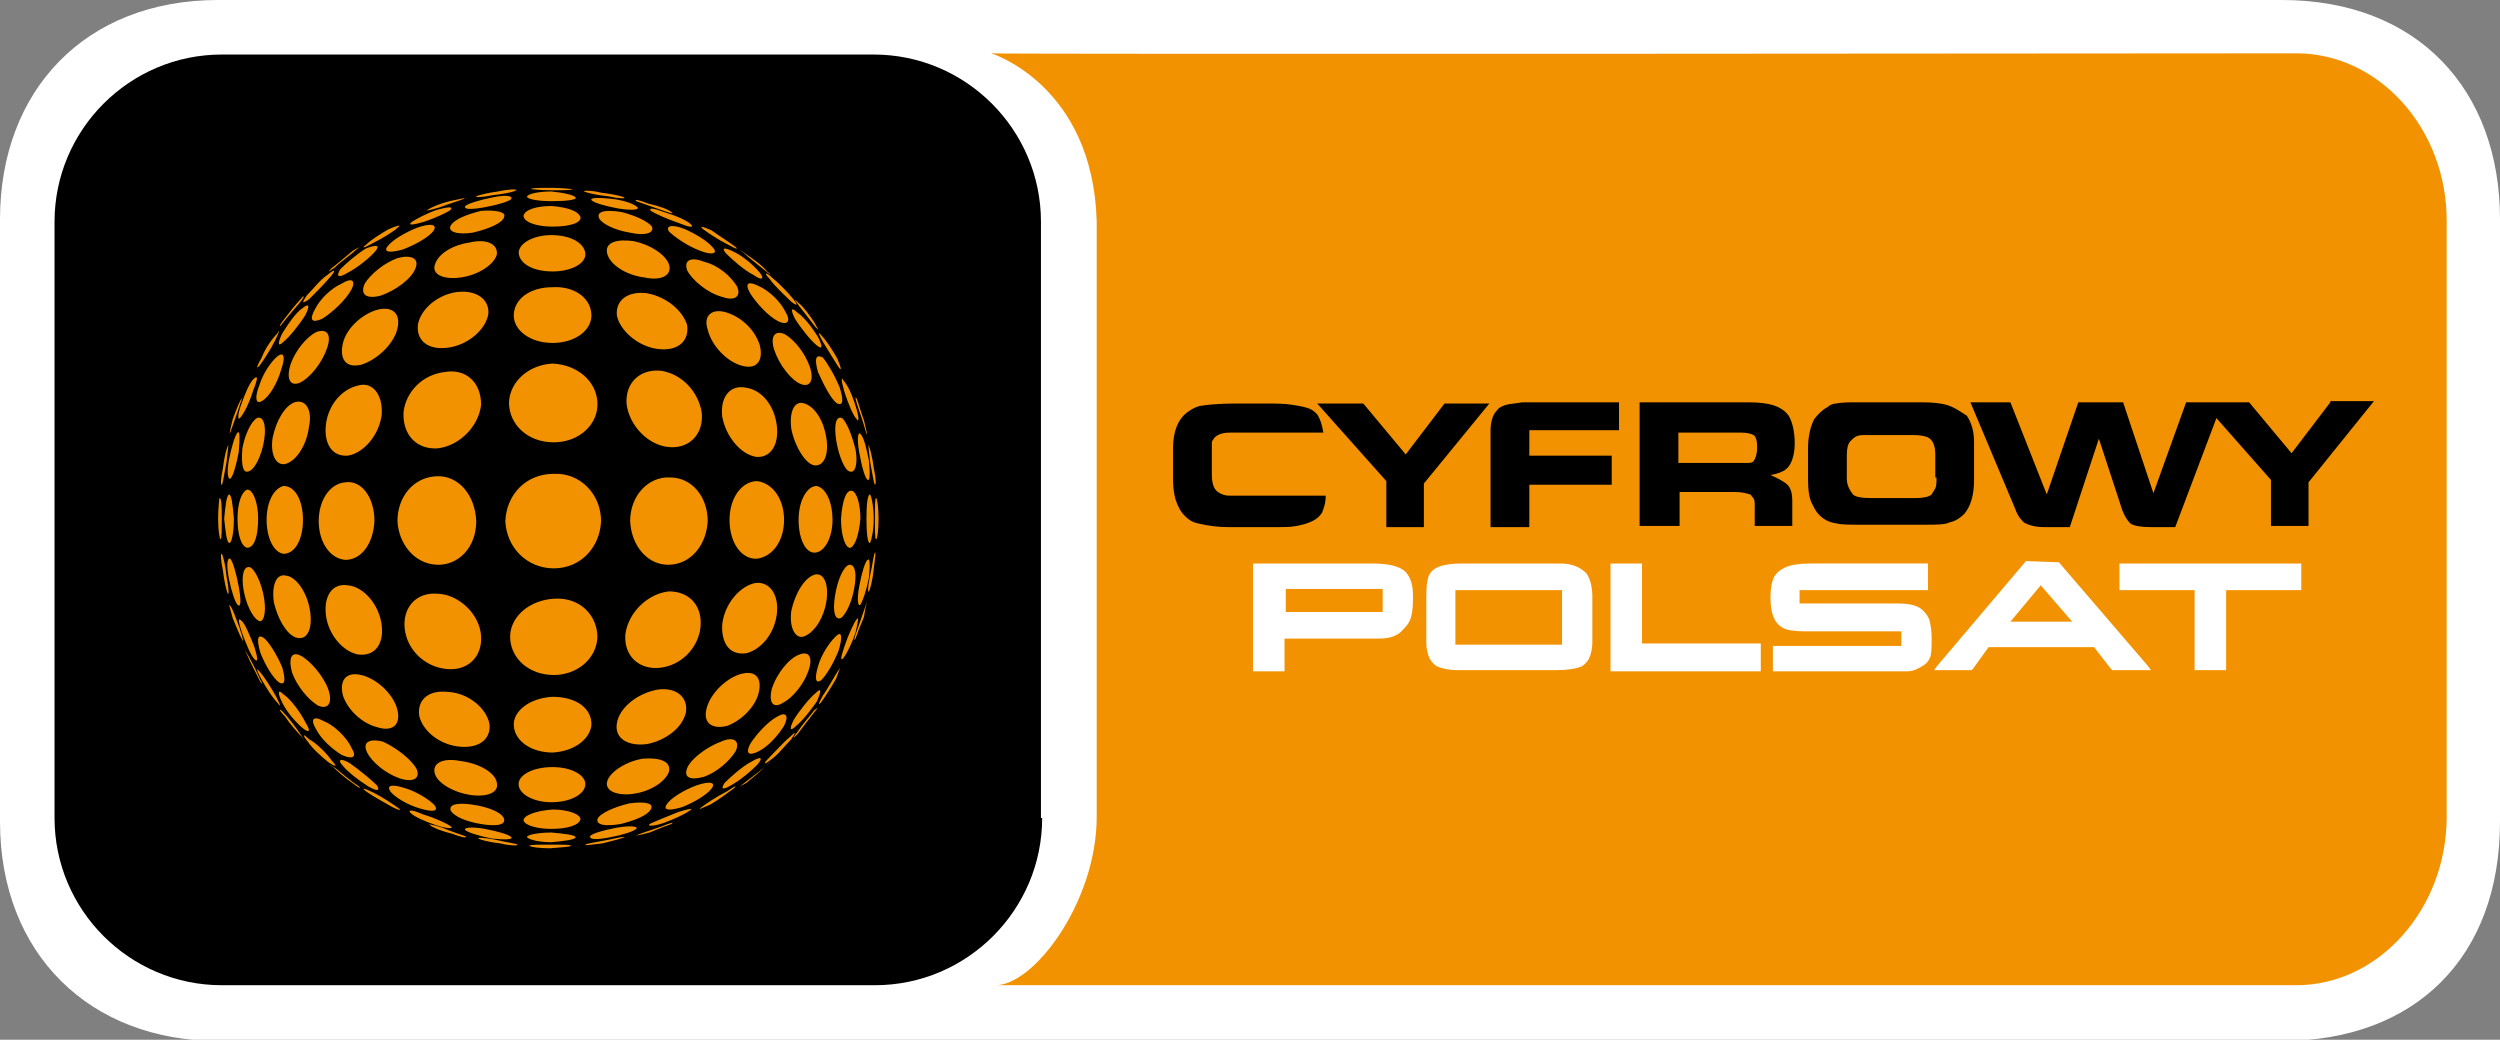
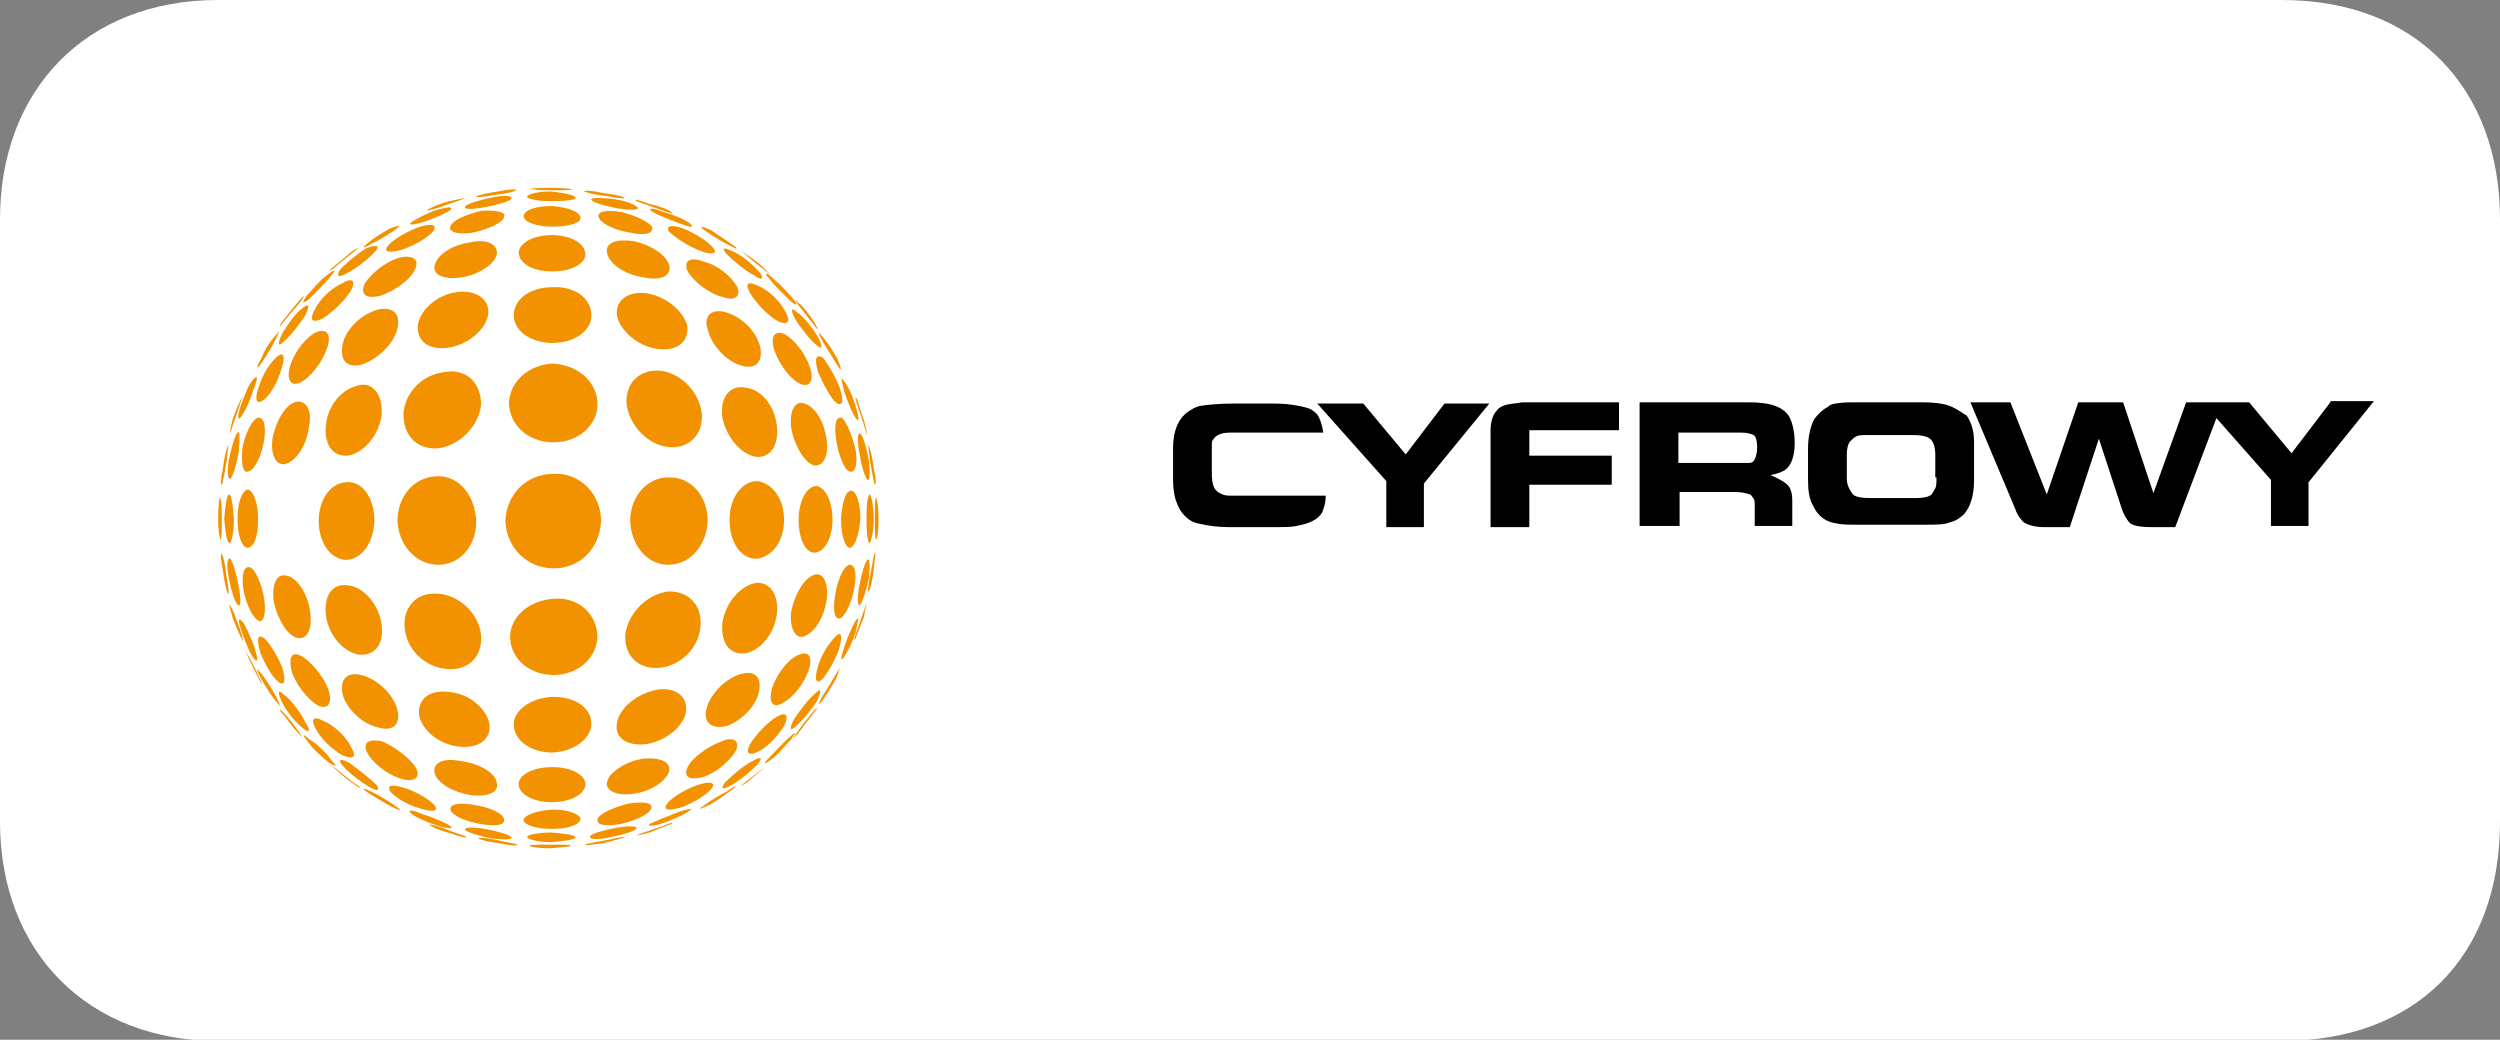
<svg xmlns="http://www.w3.org/2000/svg" version="1.1" id="Layer_2" x="0" y="0" viewBox="0 0 206.3 85.8" xml:space="preserve">
  <rect x="0" y="0" width="206.3" height="85.8" fill="#808080" stroke="none" />
  <style>.st0{fill:#fff}</style>
  <linearGradient id="SVGID_1_" gradientUnits="userSpaceOnUse" x1="-417.339" y1="-116.333" x2="-416.632" y2="-117.04">
    <stop offset="0" stop-color="#1da238" />
    <stop offset=".983" stop-color="#24391d" />
  </linearGradient>
  <path class="st0" d="M206.3 67.8c0 11.2-7 18.1-18 18.1H18c-10.6 0-18-7.2-18-18.1V18.1C0 7.5 7 0 18 0h170.3c11.2 0 18 7.4 18 18.1v49.7z" />
-   <path d="M189.5 4.4c6.8 0 12.4 6.2 12.4 13.8v49.2c0 7.6-5.6 13.9-12.4 13.9H82c3.2.2 8.5-6.8 8.5-13.9V18.3C90.2 7 81.8 4.4 81.8 4.4c0 .1 107.7 0 107.7 0z" fill="#f39200" />
-   <path d="M86 67.5c0 7.6-6.2 13.8-13.8 13.8H18.3c-7.6 0-13.8-6.2-13.8-13.8V18.3c0-7.6 6.2-13.8 13.8-13.8h53.8c7.6 0 13.8 6.2 13.8 13.8v49.2z" />
-   <path d="M38.3 16.4c-.2.1-1.2.4-2 .7-.9.3-1.3.3-1 .2.3-.2 1-.5 1.8-.7.9-.2 1.4-.3 1.2-.2zm4.3-.7c-.1.1-.9.3-1.9.4-1 .2-1.5.2-1.4.1.2-.1 1-.3 1.8-.4.9-.2 1.6-.2 1.5-.1zm4.6-.1c.1.1-.7.1-1.7.1s-1.7-.1-1.7-.1c.1-.1.7-.1 1.7-.1.9 0 1.6.1 1.7.1zm4.3.7c.2.1-.4.1-1.3-.1-1-.1-1.8-.3-2-.4-.1-.1.6-.1 1.4.1.9.1 1.8.3 1.9.4zm3.9 1.2c.3.2-.1.1-.9-.2-.9-.3-1.7-.6-2-.7-.2-.2.2-.1 1 .2.9.2 1.7.5 1.9.7zm-26 3.1c-.4.4-1.3 1-1.8 1.5-.6.4-.6.4-.2 0 .4-.3 1.1-.9 1.7-1.4.5-.3.7-.4.3-.1zm3.4-1.8c-.3.3-1.3.9-2.1 1.3-.7.4-.9.4-.5.1.4-.4 1.2-.9 1.9-1.3.7-.3 1.1-.4.7-.1zm4.4-1.5c-.2.2-1.3.7-2.2 1-1 .3-1.4.3-1 0 .3-.2 1.2-.7 2.1-1 .8-.2 1.3-.3 1.1 0zm5-.9c-.1.2-1.1.5-2.2.7-1.1.2-1.8.2-1.6-.1.2-.2 1.2-.5 2.2-.7.9-.2 1.7-.2 1.6.1zm5.3-.1c.1.2-.8.3-2 .3s-2.1-.2-2-.4c.1-.2.9-.4 2-.4 1 .1 1.9.3 2 .5zm5.1.8c.2.2-.4.3-1.6.1-1.1-.2-2.1-.5-2.2-.7-.1-.2.6-.2 1.6-.1s1.9.4 2.2.7zm4.4 1.4c.3.3 0 .3-1-.1-.9-.3-2-.8-2.3-1-.2-.3.3-.2 1.1.1 1 .3 1.9.7 2.2 1zm3.6 1.8c.4.3.2.3-.5-.1-.8-.4-1.7-1-2.1-1.3-.3-.3 0-.2.7.1.7.5 1.5 1 1.9 1.3zm2.7 2.1c.4.3.4.4-.2-.1-.5-.4-1.4-1.1-1.8-1.5-.4-.3-.2-.2.3.2.6.4 1.3.9 1.7 1.4zm-38.5 2.5c-.5.6-1.2 1.4-1.5 1.8-.3.4-.3.2.1-.3s1-1.3 1.4-1.7c.3-.4.4-.3 0 .2zm2.5-2.1c-.5.6-1.3 1.4-1.8 1.9-.6.4-.6.3-.2-.3.5-.5 1.1-1.3 1.7-1.7.6-.5.8-.5.3.1zm3.7-2.1c-.4.5-1.5 1.4-2.3 1.8-.8.5-1 .3-.6-.3.5-.5 1.3-1.2 2.1-1.7.8-.3 1.2-.3.8.2zm4.8-1.7c-.3.5-1.5 1.2-2.6 1.6-1.1.3-1.6.2-1.2-.3.4-.5 1.4-1.1 2.4-1.5 1.1-.4 1.7-.3 1.4.2zm5.8-1.1c-.1.5-1.3 1-2.6 1.3-1.3.2-2.1-.1-1.8-.6.3-.5 1.3-.9 2.5-1.2 1.2-.1 2.1.1 1.9.5zm6.3 0c.1.5-.9.8-2.3.8s-2.4-.4-2.4-.9c.1-.5 1.1-.8 2.3-.8 1.3.1 2.2.4 2.4.9zm5.9.8c.2.5-.5.8-1.8.5-1.3-.2-2.5-.8-2.6-1.3-.1-.5.7-.6 1.9-.4 1.2.3 2.2.8 2.5 1.2zm5 1.7c.5.5 0 .7-1 .3-1.1-.4-2.2-1.2-2.6-1.6-.3-.5.3-.6 1.3-.2.9.4 1.9 1 2.3 1.5zm3.9 2.1c.4.5.2.7-.5.2-.8-.4-1.8-1.3-2.3-1.8-.4-.5-.1-.5.7-.1.8.4 1.6 1.1 2.1 1.7zm2.7 2.1c.5.6.4.7-.1.3-.5-.5-1.4-1.3-1.8-1.9-.5-.5-.3-.6.2-.1.5.4 1.2 1.1 1.7 1.7zm1.8 2c.3.6.5.8.1.4-.3-.4-1-1.3-1.4-1.8-.4-.6-.4-.6 0-.2.4.3.9 1 1.3 1.6zm-44.5 1.5c-.4.8-1 1.7-1.3 2.1-.3.3-.2 0 .2-.7.3-.8.9-1.6 1.3-2 .2-.4.2-.2-.2.6zm2.5-2.1c-.5.8-1.3 1.8-1.8 2.2-.5.5-.5.1-.1-.7.5-.8 1.1-1.7 1.7-2.1.5-.4.6-.2.2.6zm3.8-2.1c-.5.9-1.6 1.9-2.4 2.4-.9.4-1.1.1-.6-.8.4-.8 1.3-1.7 2.2-2.1.8-.5 1.2-.3.8.5zm5.3-1.8c-.3.9-1.7 1.9-2.9 2.3-1.2.3-1.7-.1-1.3-1 .5-.8 1.6-1.7 2.7-2.1 1.1-.3 1.8 0 1.5.8zM41 21c-.2.8-1.5 1.7-3 1.9-1.5.2-2.4-.3-2.1-1.1.3-.9 1.5-1.6 2.9-1.8 1.3-.3 2.3.1 2.2 1zm7.3-.1c.1.8-1.1 1.5-2.7 1.5-1.7 0-2.8-.7-2.8-1.6.1-.8 1.3-1.4 2.7-1.4 1.5 0 2.7.6 2.8 1.5zm6.9.9c.3.9-.6 1.4-2 1.1-1.6-.2-2.9-1.1-3.1-2-.2-.9.8-1.2 2.2-1 1.4.3 2.6 1.1 2.9 1.9zm5.6 1.8c.4.8-.1 1.3-1.2.9-1.2-.3-2.5-1.4-2.9-2.2-.3-.9.4-1.1 1.4-.7 1.2.3 2.2 1.2 2.7 2zm4 2.1c.5.8.2 1.2-.6.8-.8-.4-1.8-1.5-2.3-2.3-.5-.9-.1-1 .7-.6.9.4 1.8 1.3 2.2 2.1zm2.7 2.1c.4.8.4 1.1-.1.7-.5-.4-1.3-1.4-1.8-2.2-.4-.8-.3-1 .2-.5.5.3 1.2 1.2 1.7 2zm1.6 1.8c.3.7.4 1.1.1.7-.2-.3-.8-1.3-1.3-2.1-.4-.7-.4-.9-.1-.5.4.4.9 1.2 1.3 1.9zm-49.4 4.1c-.3.9-.6 1.7-.7 2-.1.2 0-.3.2-1.1.3-.8.6-1.6.8-1.8.1-.4 0 0-.3.9zm1.2-1.5c-.3 1-.8 2-1.1 2.3-.2.2-.2-.3.1-1.1.3-.9.7-1.8 1-2.1.4-.4.4-.1 0 .9zm2.3-1.7c-.3 1.1-1 2.3-1.6 2.6-.5.3-.6-.3-.2-1.3.3-1 1-2 1.5-2.4.5-.4.7 0 .3 1.1zm3.8-1.8c-.4 1.2-1.4 2.5-2.3 2.9-.8.3-1.1-.4-.7-1.6.4-1.1 1.3-2.2 2.1-2.6.8-.3 1.3.1.9 1.3zm5.8-1.6c-.3 1.3-1.7 2.6-3 3-1.3.3-1.8-.5-1.5-1.8.3-1.2 1.5-2.3 2.7-2.7 1.3-.4 2.1.2 1.8 1.5zm7.5-1.2c-.2 1.3-1.7 2.6-3.4 2.8-1.7.2-2.6-.7-2.4-2 .3-1.3 1.7-2.4 3.2-2.6 1.6-.2 2.7.6 2.6 1.8zm8.5 0c.1 1.3-1.3 2.4-3.2 2.4-1.9 0-3.3-1.1-3.2-2.4.1-1.3 1.4-2.2 3.2-2.2 1.7-.1 3.1.8 3.2 2.2zm7.9.9c.2 1.3-.7 2.2-2.4 2-1.7-.2-3.2-1.6-3.4-2.8-.1-1.3 1-2 2.5-1.8 1.6.3 2.9 1.4 3.3 2.6zm6 1.7c.3 1.2-.2 2-1.4 1.7-1.3-.3-2.6-1.7-2.9-3-.4-1.2.4-1.8 1.6-1.4 1.2.4 2.3 1.4 2.7 2.7zm4.1 1.7c.4 1.1.1 1.8-.7 1.5-.8-.3-1.8-1.6-2.2-2.8-.4-1.2.1-1.7.9-1.3.8.5 1.6 1.5 2 2.6zm2.5 1.8c.3 1 .3 1.5-.2 1.3-.5-.3-1.1-1.5-1.6-2.6-.3-1.1-.2-1.5.4-1.2.4.5 1 1.5 1.4 2.5zm1.3 1.5c.3.9.3 1.4.1 1.1-.3-.3-.7-1.3-1-2.2-.3-1-.3-1.4-.1-1 .3.3.7 1.1 1 2.1zm.7 1.2c.2.8.3 1.3.2 1.1-.1-.3-.3-1.1-.6-1.9-.3-.9-.4-1.3-.2-1 .1.2.3 1 .6 1.8zm-52.6 3.4c-.2 1-.3 1.8-.4 1.9-.1.1-.1-.5.1-1.4.1-.9.3-1.6.4-1.8.1-.3 0 .3-.1 1.3zm1-.8c-.2 1.1-.5 2.1-.7 2.2-.2.1-.3-.6-.1-1.6.2-1 .5-2 .7-2.2.2-.2.2.4.1 1.6zm2.1-1c-.2 1.3-.8 2.5-1.3 2.6-.5.2-.6-.7-.5-1.9.2-1.1.7-2.2 1.2-2.5.5-.2.8.5.6 1.8zm3.7-1.1c-.2 1.6-1.1 2.9-2 3.1-.8.1-1.2-.9-1-2.2.3-1.4 1-2.6 1.8-2.9.9-.3 1.5.6 1.2 2zm6-1c-.2 1.7-1.5 3.2-2.8 3.4-1.3.1-2-1-1.8-2.6.2-1.6 1.3-2.9 2.7-3.2 1.1-.3 2 .7 1.9 2.4zm8.2-.8c-.2 1.8-1.8 3.4-3.6 3.6-1.8.1-2.9-1.2-2.8-3 .2-1.7 1.6-3.1 3.4-3.3 1.7-.3 3 .8 3 2.7zm9.6-.2c.1 1.8-1.5 3.3-3.6 3.3-2.2 0-3.7-1.5-3.7-3.3.1-1.8 1.7-3.1 3.6-3.2 2 .1 3.6 1.4 3.7 3.2zm8.6.8c.2 1.7-.9 3-2.6 2.9-1.8-.1-3.4-1.8-3.6-3.6-.1-1.8 1.2-2.9 2.9-2.7 1.7.3 3 1.7 3.3 3.4zm6.2 1.1c.2 1.6-.5 2.7-1.7 2.6-1.3-.2-2.5-1.7-2.8-3.3-.2-1.7.7-2.7 2-2.4 1.3.2 2.3 1.5 2.5 3.1zm4.1 1.1c.2 1.3-.2 2.3-1 2.2-.7-.1-1.6-1.5-1.9-3-.2-1.5.3-2.4 1.1-2.1.9.3 1.6 1.5 1.8 2.9zm2.4.9c.2 1.1 0 2-.5 1.8-.4-.1-.9-1.3-1.1-2.6-.2-1.3 0-2 .5-1.8.4.4.8 1.4 1.1 2.6zm1.1.9c.1 1 .1 1.7-.1 1.6-.2-.1-.5-1.1-.7-2.3-.2-1.1-.1-1.7.1-1.5.3.3.5 1.2.7 2.2zm.4.6c.2.9.2 1.4.1 1.4-.1-.1-.2-.9-.4-1.9-.1-1-.2-1.6-.1-1.3.1.2.3 1 .4 1.8zm-53.8 4.2c0 1 0 1.7-.1 1.7-.1-.1-.2-.8-.2-1.7 0-.9.1-1.6.1-1.7.2 0 .2.7.2 1.7zm1 0c0 1.2-.2 2.1-.4 2-.2-.1-.3-1-.4-2 .1-1.1.2-1.9.4-2 .2 0 .3.8.4 2zm2 0c0 1.4-.3 2.4-.9 2.4-.5-.1-.8-1.1-.8-2.4 0-1.2.3-2.2.8-2.4.5 0 .9 1.1.9 2.4zm3.7.1c0 1.7-.7 2.8-1.6 2.8-.8-.1-1.4-1.3-1.4-2.8 0-1.5.6-2.6 1.4-2.8.9 0 1.6 1.1 1.6 2.8zm5.9.1c-.1 1.9-1.1 3.2-2.4 3.2-1.3-.1-2.2-1.5-2.2-3.2 0-1.7.9-3.1 2.2-3.2 1.3-.2 2.4 1.2 2.4 3.2zm8.4 0c0 2.2-1.5 3.7-3.3 3.6-1.8-.1-3.1-1.7-3.2-3.6 0-2 1.3-3.6 3.2-3.7 1.8-.1 3.2 1.5 3.3 3.7zm10.3 0c-.1 2.2-1.7 3.9-3.9 3.9s-3.9-1.7-4-3.9c.1-2.2 1.7-3.9 4-3.9 2.2-.1 3.9 1.7 3.9 3.9zm8.8 0c-.1 1.9-1.3 3.5-3.1 3.6-1.8.1-3.2-1.5-3.3-3.6 0-2.1 1.5-3.7 3.3-3.6 1.8 0 3.1 1.6 3.1 3.6zm6.3-.1c0 1.7-.9 3-2.2 3.2-1.3.1-2.3-1.3-2.3-3.2 0-1.8 1-3.2 2.3-3.2 1.3.2 2.2 1.5 2.2 3.2zm4 0c0 1.4-.6 2.6-1.4 2.7-.8.1-1.4-1.1-1.4-2.7s.7-2.8 1.5-2.8c.8.2 1.3 1.4 1.3 2.8zm2.3-.1c-.1 1.2-.4 2.2-.8 2.4-.4.1-.8-.9-.8-2.4.1-1.4.4-2.4.9-2.3.4.1.7 1.1.7 2.3zm1.1 0c0 1-.2 1.8-.3 2-.2.1-.3-.8-.3-2s.1-2 .3-2c.1.1.3 1 .3 2zm.4 0c0 .9-.1 1.7-.2 1.7-.1.1-.1-.7-.1-1.7s0-1.8.1-1.7c.1.1.2.8.2 1.7zm-53.8 4.8c.2 1 .2 1.5.1 1.4-.1-.2-.3-1-.4-1.9-.2-.9-.2-1.5-.1-1.4.1.1.3.9.4 1.9zm1 .8c.2 1.1.2 1.8-.1 1.5-.2-.2-.5-1.1-.7-2.1-.2-1-.2-1.8.1-1.7.2.2.5 1.2.7 2.3zm2.1 1c.2 1.3-.1 2.1-.5 1.8-.5-.3-1-1.4-1.2-2.5-.2-1.2 0-2 .5-1.9.4.1 1 1.3 1.2 2.6zm3.8 1.1c.2 1.5-.3 2.4-1.2 2.1-.8-.3-1.5-1.6-1.8-2.9-.2-1.4.2-2.4 1-2.2.9.1 1.8 1.5 2 3zm5.9 1.1c.2 1.7-.7 2.6-2 2.4-1.3-.3-2.4-1.7-2.6-3.2-.2-1.6.5-2.7 1.8-2.5 1.3.1 2.6 1.6 2.8 3.3zm8.2.9c.1 1.8-1.2 2.9-2.9 2.7-1.8-.2-3.2-1.6-3.4-3.3-.2-1.7.9-3.1 2.8-2.9 1.7.1 3.4 1.7 3.5 3.5zm9.6.1c-.1 1.8-1.7 3.1-3.6 3.1-2 0-3.5-1.3-3.6-3-.1-1.7 1.5-3.2 3.7-3.3 2.1-.1 3.5 1.4 3.5 3.2zm8.5-.8c-.2 1.7-1.6 3.1-3.3 3.3-1.7.2-3-.9-2.9-2.7.2-1.8 1.8-3.4 3.6-3.6 1.7 0 2.8 1.2 2.6 3zm6.3-1.1c-.2 1.6-1.3 2.9-2.5 3.2-1.3.2-2.1-.7-2-2.4.2-1.7 1.5-3.2 2.8-3.4 1.2-.1 1.9 1.1 1.7 2.6zm4.1-1.1c-.2 1.3-.9 2.5-1.8 2.9-.7.3-1.3-.6-1.1-2.1.3-1.4 1.1-2.8 2-3 .7-.1 1.1.8.9 2.2zm2.3-1.1c-.2 1.2-.7 2.2-1.1 2.5-.5.2-.7-.5-.5-1.8.2-1.3.7-2.5 1.2-2.6.5 0 .6.8.4 1.9zm1.2-.8c-.2 1-.5 1.9-.7 2.2-.2.2-.3-.4-.1-1.5.2-1.1.5-2.1.7-2.2.2-.2.2.5.1 1.5zm.4-.7c-.1.9-.3 1.7-.4 1.8-.1.2-.1-.4.1-1.3s.3-1.8.4-1.9c.1-.1 0 .5-.1 1.4zm-52.3 4.9c.3.9.3 1.2.2.9-.2-.3-.5-1.1-.8-1.8-.2-.8-.4-1.3-.2-1 .2.2.5 1.1.8 1.9zm1.2 1.5c.3 1 .3 1.3 0 1-.3-.3-.7-1.3-1-2.1-.3-.9-.4-1.4-.1-1.1.3.2.7 1.2 1.1 2.2zm2.3 1.7c.3 1.1.2 1.5-.3 1.2-.5-.4-1.1-1.4-1.5-2.4-.3-1-.3-1.6.2-1.3.4.2 1.2 1.5 1.6 2.5zm3.8 1.8c.4 1.2-.1 1.7-.9 1.3-.8-.5-1.7-1.6-2.1-2.7-.3-1.1-.1-1.8.7-1.4.8.4 1.9 1.7 2.3 2.8zm5.7 1.7c.3 1.3-.5 1.8-1.7 1.4-1.2-.3-2.4-1.4-2.8-2.6-.3-1.2.2-2 1.5-1.7 1.3.3 2.7 1.6 3 2.9zm7.6 1.2c.1 1.3-1 2-2.6 1.8-1.6-.2-2.9-1.3-3.2-2.5-.2-1.3.7-2.2 2.4-2 1.7.1 3.2 1.4 3.4 2.7zm8.4.1c-.2 1.2-1.5 2.1-3.2 2.2-1.7 0-3.1-.9-3.2-2.2-.1-1.2 1.3-2.3 3.2-2.4 2 0 3.3 1 3.2 2.4zm7.8-1.1c-.3 1.3-1.7 2.3-3.2 2.6-1.5.2-2.7-.4-2.5-1.7.2-1.3 1.7-2.5 3.4-2.8 1.6-.2 2.5.7 2.3 1.9zm6-1.6c-.3 1.2-1.5 2.3-2.6 2.7-1.2.3-2-.2-1.7-1.4.3-1.3 1.7-2.6 2.9-2.9 1.2-.3 1.7.4 1.4 1.6zm4.1-1.8c-.4 1.1-1.3 2.2-2.1 2.6-.8.5-1.2 0-.9-1.2.4-1.2 1.4-2.5 2.3-2.8.8-.3 1.1.3.7 1.4zm2.5-1.7c-.4 1-1 2-1.4 2.4-.5.4-.6-.1-.3-1.1.3-1.1 1.1-2.2 1.6-2.6.4-.3.4.3.1 1.3zm1.4-1.5c-.3.9-.7 1.7-1 2.1-.3.3-.2-.1.1-1 .3-.9.8-2 1-2.2.2-.3.1.2-.1 1.1zm.7-1.3c-.3.7-.6 1.5-.7 1.8-.2.3-.1-.1.2-.9.3-.9.6-1.7.7-2 .1-.2-.1.3-.2 1.1zm-50 4.8c.3.7.5.9.2.6l-.9-1.8c-.3-.7-.5-1-.3-.7.2.3.7 1.2 1 1.9zm1.5 1.8c.4.8.4.9.1.5-.4-.4-.9-1.2-1.3-1.9s-.5-1.1-.2-.7c.4.4 1 1.4 1.4 2.1zm2.4 2.1c.5.8.3.9-.2.5-.6-.5-1.3-1.3-1.7-2.1-.4-.8-.4-1.2.1-.7.6.4 1.4 1.5 1.8 2.3zm3.8 2.1c.5.8.1 1-.8.6-.8-.5-1.7-1.3-2.1-2.1-.5-.8-.3-1.2.6-.7.8.3 1.9 1.3 2.3 2.2zm5.4 1.8c.3.8-.4 1.1-1.5.7-1.1-.4-2.2-1.3-2.6-2.1-.4-.8.1-1.2 1.3-.9 1.1.5 2.4 1.5 2.8 2.3zm6.6 1.1c.2.8-.8 1.2-2.2 1-1.3-.2-2.6-.9-2.9-1.7-.3-.9.6-1.4 2.1-1.1 1.6.2 2.9 1 3 1.8zm7.3.2c-.1.8-1.3 1.4-2.8 1.4-1.4 0-2.6-.6-2.7-1.4-.1-.8 1.1-1.5 2.8-1.5 1.6 0 2.8.7 2.7 1.5zm6.9-1.1c-.3.8-1.5 1.6-2.9 1.8-1.3.2-2.4-.2-2.2-1 .2-.8 1.6-1.7 3-1.9 1.5-.1 2.3.3 2.1 1.1zm5.5-1.7c-.5.8-1.5 1.7-2.6 2.1-1.1.3-1.7.1-1.4-.7.3-.8 1.7-1.8 2.8-2.2 1.1-.5 1.6 0 1.2.8zm4-2.1c-.5.8-1.3 1.7-2.1 2.1-.8.4-1.1.2-.7-.6.5-.8 1.5-1.9 2.3-2.3.7-.4.9 0 .5.8zm2.7-2c-.5.7-1.1 1.5-1.7 2-.5.5-.6.3-.2-.5.5-.8 1.3-1.8 1.8-2.2.5-.5.5-.2.1.7zM69 56c-.4.7-.9 1.5-1.2 1.9-.3.4-.3.2.1-.5.5-.7 1-1.7 1.3-2.1.2-.4.1-.1-.2.7zm-44.2 4.6c.4.6.4.6.1.2-.4-.4-1-1.1-1.4-1.7-.5-.5-.5-.7-.2-.4.5.5 1.1 1.3 1.5 1.9zm2.6 2.2c.5.5.3.5-.3.1-.6-.5-1.3-1.1-1.7-1.7-.5-.6-.4-.7.1-.2.6.3 1.5 1.2 1.9 1.8zm3.7 2c.3.5 0 .5-.7.1-.8-.5-1.7-1.2-2.1-1.7-.5-.5-.2-.7.6-.2.7.5 1.7 1.3 2.2 1.8zm4.8 1.7c.3.5-.3.5-1.3.2s-2-.9-2.4-1.4c-.3-.5.1-.6 1.1-.3 1.1.3 2.3 1.1 2.6 1.5zm5.7 1.1c.1.5-.7.6-1.9.4-1.2-.2-2.2-.6-2.5-1.1-.2-.5.5-.7 1.8-.5 1.4.2 2.5.7 2.6 1.2zm6.3 0c-.1.5-1.1.8-2.4.8-1.2 0-2.2-.3-2.3-.7 0-.4 1-.8 2.4-.9 1.3 0 2.3.4 2.3.8zm5.8-.8c-.3.5-1.3.9-2.5 1.2-1.2.2-2 .1-1.9-.4.2-.5 1.4-1 2.6-1.3 1.4-.2 2.1 0 1.8.5zm5-1.7c-.4.5-1.4 1.1-2.4 1.5-1 .3-1.6.3-1.3-.2.3-.5 1.4-1.2 2.5-1.6 1.2-.4 1.6-.2 1.2.3zm3.8-2c-.5.5-1.3 1.2-2 1.6-.8.5-1.1.5-.7-.1.5-.5 1.5-1.4 2.3-1.8.7-.4.9-.3.4.3zm2.8-2.1c-.5.5-1.1 1.3-1.7 1.7-.5.4-.7.4-.2-.1.5-.5 1.3-1.4 1.8-1.8.5-.5.5-.4.1.2zm1.8-2.1c-.4.5-1 1.3-1.3 1.7-.4.4-.4.3 0-.2.4-.6 1.1-1.4 1.4-1.8.4-.3.3-.2-.1.3zm-37.6 5.9c.4.3.2.3-.3-.1-.6-.4-1.3-1-1.7-1.4-.5-.3-.4-.3.2.1.5.4 1.3 1.1 1.8 1.4zm3.4 1.9c.3.2 0 .2-.7-.2s-1.6-.9-2-1.2c-.4-.3-.2-.3.6.1s1.7 1 2.1 1.3zm4.3 1.5c.3.2-.3.2-1.2-.1-.9-.3-1.8-.7-2.1-1-.3-.3.1-.3 1 .1 1 .3 2.1.8 2.3 1zm5 .9c.1.2-.6.2-1.6.1-1-.2-2-.5-2.2-.7-.2-.2.5-.3 1.6-.1 1.1.2 2.1.5 2.2.7zm5.3 0c-.1.2-.9.3-2 .4-1 0-1.8-.2-2-.4-.1-.2.9-.4 2-.4 1.1.1 2 .2 2 .4zm5-.7c-.2.2-1.1.5-2.2.7-1 .2-1.7.2-1.6-.1.1-.2 1.1-.5 2.2-.7 1.2-.2 1.8-.1 1.6.1zm4.4-1.5c-.4.3-1.3.7-2.1 1-.9.3-1.4.3-1.2.1.4-.2 1.4-.6 2.4-1 .9-.3 1.3-.3.9-.1zm3.6-1.8c-.4.3-1.2.9-1.9 1.3-.7.3-1.1.5-.7.2.4-.3 1.3-.9 2.1-1.3.7-.5.9-.5.5-.2zm2.7-1.9c-.4.4-1.1 1-1.6 1.4-.6.3-.7.5-.3.1.4-.3 1.3-1 1.8-1.4.5-.5.6-.5.1-.1zM38.4 69c.2.2-.3.1-1.1-.2-.8-.2-1.6-.5-1.8-.7-.3-.1.1-.1 1 .2.7.3 1.6.6 1.9.7zm4.3.7c.1.1-.6.1-1.4-.1-.9-.1-1.7-.3-1.8-.4-.2-.1.4-.1 1.4.1.8.2 1.7.3 1.8.4zm4.4.1c-.1.1-.7.1-1.7.2-.9 0-1.6-.1-1.7-.2-.1-.1.7-.1 1.7-.1 1.1 0 1.8 0 1.7.1zm4.4-.7c-.2.1-1 .3-1.8.5-.9.1-1.5.2-1.4.1.1-.1.9-.2 1.9-.4.9-.2 1.5-.3 1.3-.2zm3.9-1.1c-.3.1-1.1.4-1.8.7-.7.2-1.3.3-1 .2.2-.1 1.1-.4 2-.7.7-.3 1.1-.4.8-.2z" fill-rule="evenodd" clip-rule="evenodd" fill="#f39200" />
+   <path d="M38.3 16.4c-.2.1-1.2.4-2 .7-.9.3-1.3.3-1 .2.3-.2 1-.5 1.8-.7.9-.2 1.4-.3 1.2-.2zm4.3-.7c-.1.1-.9.3-1.9.4-1 .2-1.5.2-1.4.1.2-.1 1-.3 1.8-.4.9-.2 1.6-.2 1.5-.1zm4.6-.1c.1.1-.7.1-1.7.1s-1.7-.1-1.7-.1c.1-.1.7-.1 1.7-.1.9 0 1.6.1 1.7.1zm4.3.7c.2.1-.4.1-1.3-.1-1-.1-1.8-.3-2-.4-.1-.1.6-.1 1.4.1.9.1 1.8.3 1.9.4zm3.9 1.2c.3.2-.1.1-.9-.2-.9-.3-1.7-.6-2-.7-.2-.2.2-.1 1 .2.9.2 1.7.5 1.9.7zm-26 3.1c-.4.4-1.3 1-1.8 1.5-.6.4-.6.4-.2 0 .4-.3 1.1-.9 1.7-1.4.5-.3.7-.4.3-.1zm3.4-1.8c-.3.3-1.3.9-2.1 1.3-.7.4-.9.4-.5.1.4-.4 1.2-.9 1.9-1.3.7-.3 1.1-.4.7-.1zm4.4-1.5c-.2.2-1.3.7-2.2 1-1 .3-1.4.3-1 0 .3-.2 1.2-.7 2.1-1 .8-.2 1.3-.3 1.1 0zm5-.9c-.1.2-1.1.5-2.2.7-1.1.2-1.8.2-1.6-.1.2-.2 1.2-.5 2.2-.7.9-.2 1.7-.2 1.6.1zm5.3-.1c.1.2-.8.3-2 .3s-2.1-.2-2-.4c.1-.2.9-.4 2-.4 1 .1 1.9.3 2 .5zm5.1.8c.2.2-.4.3-1.6.1-1.1-.2-2.1-.5-2.2-.7-.1-.2.6-.2 1.6-.1s1.9.4 2.2.7zm4.4 1.4c.3.3 0 .3-1-.1-.9-.3-2-.8-2.3-1-.2-.3.3-.2 1.1.1 1 .3 1.9.7 2.2 1zm3.6 1.8c.4.3.2.3-.5-.1-.8-.4-1.7-1-2.1-1.3-.3-.3 0-.2.7.1.7.5 1.5 1 1.9 1.3zm2.7 2.1c.4.3.4.4-.2-.1-.5-.4-1.4-1.1-1.8-1.5-.4-.3-.2-.2.3.2.6.4 1.3.9 1.7 1.4zm-38.5 2.5c-.5.6-1.2 1.4-1.5 1.8-.3.4-.3.2.1-.3s1-1.3 1.4-1.7c.3-.4.4-.3 0 .2zm2.5-2.1c-.5.6-1.3 1.4-1.8 1.9-.6.4-.6.3-.2-.3.5-.5 1.1-1.3 1.7-1.7.6-.5.8-.5.3.1zm3.7-2.1c-.4.5-1.5 1.4-2.3 1.8-.8.5-1 .3-.6-.3.5-.5 1.3-1.2 2.1-1.7.8-.3 1.2-.3.8.2zm4.8-1.7c-.3.5-1.5 1.2-2.6 1.6-1.1.3-1.6.2-1.2-.3.4-.5 1.4-1.1 2.4-1.5 1.1-.4 1.7-.3 1.4.2zm5.8-1.1c-.1.5-1.3 1-2.6 1.3-1.3.2-2.1-.1-1.8-.6.3-.5 1.3-.9 2.5-1.2 1.2-.1 2.1.1 1.9.5zm6.3 0c.1.5-.9.8-2.3.8s-2.4-.4-2.4-.9c.1-.5 1.1-.8 2.3-.8 1.3.1 2.2.4 2.4.9zm5.9.8c.2.5-.5.8-1.8.5-1.3-.2-2.5-.8-2.6-1.3-.1-.5.7-.6 1.9-.4 1.2.3 2.2.8 2.5 1.2zm5 1.7c.5.5 0 .7-1 .3-1.1-.4-2.2-1.2-2.6-1.6-.3-.5.3-.6 1.3-.2.9.4 1.9 1 2.3 1.5zm3.9 2.1c.4.5.2.7-.5.2-.8-.4-1.8-1.3-2.3-1.8-.4-.5-.1-.5.7-.1.8.4 1.6 1.1 2.1 1.7zm2.7 2.1c.5.6.4.7-.1.3-.5-.5-1.4-1.3-1.8-1.9-.5-.5-.3-.6.2-.1.5.4 1.2 1.1 1.7 1.7zm1.8 2c.3.6.5.8.1.4-.3-.4-1-1.3-1.4-1.8-.4-.6-.4-.6 0-.2.4.3.9 1 1.3 1.6zm-44.5 1.5c-.4.8-1 1.7-1.3 2.1-.3.3-.2 0 .2-.7.3-.8.9-1.6 1.3-2 .2-.4.2-.2-.2.6zm2.5-2.1c-.5.8-1.3 1.8-1.8 2.2-.5.5-.5.1-.1-.7.5-.8 1.1-1.7 1.7-2.1.5-.4.6-.2.2.6zm3.8-2.1c-.5.9-1.6 1.9-2.4 2.4-.9.4-1.1.1-.6-.8.4-.8 1.3-1.7 2.2-2.1.8-.5 1.2-.3.8.5zm5.3-1.8c-.3.9-1.7 1.9-2.9 2.3-1.2.3-1.7-.1-1.3-1 .5-.8 1.6-1.7 2.7-2.1 1.1-.3 1.8 0 1.5.8zM41 21c-.2.8-1.5 1.7-3 1.9-1.5.2-2.4-.3-2.1-1.1.3-.9 1.5-1.6 2.9-1.8 1.3-.3 2.3.1 2.2 1zm7.3-.1c.1.8-1.1 1.5-2.7 1.5-1.7 0-2.8-.7-2.8-1.6.1-.8 1.3-1.4 2.7-1.4 1.5 0 2.7.6 2.8 1.5zm6.9.9c.3.9-.6 1.4-2 1.1-1.6-.2-2.9-1.1-3.1-2-.2-.9.8-1.2 2.2-1 1.4.3 2.6 1.1 2.9 1.9zm5.6 1.8c.4.8-.1 1.3-1.2.9-1.2-.3-2.5-1.4-2.9-2.2-.3-.9.4-1.1 1.4-.7 1.2.3 2.2 1.2 2.7 2zm4 2.1c.5.8.2 1.2-.6.8-.8-.4-1.8-1.5-2.3-2.3-.5-.9-.1-1 .7-.6.9.4 1.8 1.3 2.2 2.1zm2.7 2.1c.4.8.4 1.1-.1.7-.5-.4-1.3-1.4-1.8-2.2-.4-.8-.3-1 .2-.5.5.3 1.2 1.2 1.7 2zm1.6 1.8c.3.7.4 1.1.1.7-.2-.3-.8-1.3-1.3-2.1-.4-.7-.4-.9-.1-.5.4.4.9 1.2 1.3 1.9zm-49.4 4.1c-.3.9-.6 1.7-.7 2-.1.2 0-.3.2-1.1.3-.8.6-1.6.8-1.8.1-.4 0 0-.3.9zm1.2-1.5c-.3 1-.8 2-1.1 2.3-.2.2-.2-.3.1-1.1.3-.9.7-1.8 1-2.1.4-.4.4-.1 0 .9zm2.3-1.7c-.3 1.1-1 2.3-1.6 2.6-.5.3-.6-.3-.2-1.3.3-1 1-2 1.5-2.4.5-.4.7 0 .3 1.1zm3.8-1.8c-.4 1.2-1.4 2.5-2.3 2.9-.8.3-1.1-.4-.7-1.6.4-1.1 1.3-2.2 2.1-2.6.8-.3 1.3.1.9 1.3zm5.8-1.6c-.3 1.3-1.7 2.6-3 3-1.3.3-1.8-.5-1.5-1.8.3-1.2 1.5-2.3 2.7-2.7 1.3-.4 2.1.2 1.8 1.5zm7.5-1.2c-.2 1.3-1.7 2.6-3.4 2.8-1.7.2-2.6-.7-2.4-2 .3-1.3 1.7-2.4 3.2-2.6 1.6-.2 2.7.6 2.6 1.8zm8.5 0c.1 1.3-1.3 2.4-3.2 2.4-1.9 0-3.3-1.1-3.2-2.4.1-1.3 1.4-2.2 3.2-2.2 1.7-.1 3.1.8 3.2 2.2zm7.9.9c.2 1.3-.7 2.2-2.4 2-1.7-.2-3.2-1.6-3.4-2.8-.1-1.3 1-2 2.5-1.8 1.6.3 2.9 1.4 3.3 2.6zm6 1.7c.3 1.2-.2 2-1.4 1.7-1.3-.3-2.6-1.7-2.9-3-.4-1.2.4-1.8 1.6-1.4 1.2.4 2.3 1.4 2.7 2.7zm4.1 1.7c.4 1.1.1 1.8-.7 1.5-.8-.3-1.8-1.6-2.2-2.8-.4-1.2.1-1.7.9-1.3.8.5 1.6 1.5 2 2.6zm2.5 1.8c.3 1 .3 1.5-.2 1.3-.5-.3-1.1-1.5-1.6-2.6-.3-1.1-.2-1.5.4-1.2.4.5 1 1.5 1.4 2.5zm1.3 1.5c.3.9.3 1.4.1 1.1-.3-.3-.7-1.3-1-2.2-.3-1-.3-1.4-.1-1 .3.3.7 1.1 1 2.1zm.7 1.2c.2.8.3 1.3.2 1.1-.1-.3-.3-1.1-.6-1.9-.3-.9-.4-1.3-.2-1 .1.2.3 1 .6 1.8zm-52.6 3.4c-.2 1-.3 1.8-.4 1.9-.1.1-.1-.5.1-1.4.1-.9.3-1.6.4-1.8.1-.3 0 .3-.1 1.3zm1-.8c-.2 1.1-.5 2.1-.7 2.2-.2.1-.3-.6-.1-1.6.2-1 .5-2 .7-2.2.2-.2.2.4.1 1.6zm2.1-1c-.2 1.3-.8 2.5-1.3 2.6-.5.2-.6-.7-.5-1.9.2-1.1.7-2.2 1.2-2.5.5-.2.8.5.6 1.8zm3.7-1.1c-.2 1.6-1.1 2.9-2 3.1-.8.1-1.2-.9-1-2.2.3-1.4 1-2.6 1.8-2.9.9-.3 1.5.6 1.2 2zm6-1c-.2 1.7-1.5 3.2-2.8 3.4-1.3.1-2-1-1.8-2.6.2-1.6 1.3-2.9 2.7-3.2 1.1-.3 2 .7 1.9 2.4zm8.2-.8c-.2 1.8-1.8 3.4-3.6 3.6-1.8.1-2.9-1.2-2.8-3 .2-1.7 1.6-3.1 3.4-3.3 1.7-.3 3 .8 3 2.7zm9.6-.2c.1 1.8-1.5 3.3-3.6 3.3-2.2 0-3.7-1.5-3.7-3.3.1-1.8 1.7-3.1 3.6-3.2 2 .1 3.6 1.4 3.7 3.2zm8.6.8c.2 1.7-.9 3-2.6 2.9-1.8-.1-3.4-1.8-3.6-3.6-.1-1.8 1.2-2.9 2.9-2.7 1.7.3 3 1.7 3.3 3.4zm6.2 1.1c.2 1.6-.5 2.7-1.7 2.6-1.3-.2-2.5-1.7-2.8-3.3-.2-1.7.7-2.7 2-2.4 1.3.2 2.3 1.5 2.5 3.1zm4.1 1.1c.2 1.3-.2 2.3-1 2.2-.7-.1-1.6-1.5-1.9-3-.2-1.5.3-2.4 1.1-2.1.9.3 1.6 1.5 1.8 2.9zm2.4.9c.2 1.1 0 2-.5 1.8-.4-.1-.9-1.3-1.1-2.6-.2-1.3 0-2 .5-1.8.4.4.8 1.4 1.1 2.6zm1.1.9c.1 1 .1 1.7-.1 1.6-.2-.1-.5-1.1-.7-2.3-.2-1.1-.1-1.7.1-1.5.3.3.5 1.2.7 2.2zm.4.6c.2.9.2 1.4.1 1.4-.1-.1-.2-.9-.4-1.9-.1-1-.2-1.6-.1-1.3.1.2.3 1 .4 1.8zm-53.8 4.2c0 1 0 1.7-.1 1.7-.1-.1-.2-.8-.2-1.7 0-.9.1-1.6.1-1.7.2 0 .2.7.2 1.7zm1 0c0 1.2-.2 2.1-.4 2-.2-.1-.3-1-.4-2 .1-1.1.2-1.9.4-2 .2 0 .3.8.4 2zm2 0c0 1.4-.3 2.4-.9 2.4-.5-.1-.8-1.1-.8-2.4 0-1.2.3-2.2.8-2.4.5 0 .9 1.1.9 2.4zm3.7.1zm5.9.1c-.1 1.9-1.1 3.2-2.4 3.2-1.3-.1-2.2-1.5-2.2-3.2 0-1.7.9-3.1 2.2-3.2 1.3-.2 2.4 1.2 2.4 3.2zm8.4 0c0 2.2-1.5 3.7-3.3 3.6-1.8-.1-3.1-1.7-3.2-3.6 0-2 1.3-3.6 3.2-3.7 1.8-.1 3.2 1.5 3.3 3.7zm10.3 0c-.1 2.2-1.7 3.9-3.9 3.9s-3.9-1.7-4-3.9c.1-2.2 1.7-3.9 4-3.9 2.2-.1 3.9 1.7 3.9 3.9zm8.8 0c-.1 1.9-1.3 3.5-3.1 3.6-1.8.1-3.2-1.5-3.3-3.6 0-2.1 1.5-3.7 3.3-3.6 1.8 0 3.1 1.6 3.1 3.6zm6.3-.1c0 1.7-.9 3-2.2 3.2-1.3.1-2.3-1.3-2.3-3.2 0-1.8 1-3.2 2.3-3.2 1.3.2 2.2 1.5 2.2 3.2zm4 0c0 1.4-.6 2.6-1.4 2.7-.8.1-1.4-1.1-1.4-2.7s.7-2.8 1.5-2.8c.8.2 1.3 1.4 1.3 2.8zm2.3-.1c-.1 1.2-.4 2.2-.8 2.4-.4.1-.8-.9-.8-2.4.1-1.4.4-2.4.9-2.3.4.1.7 1.1.7 2.3zm1.1 0c0 1-.2 1.8-.3 2-.2.1-.3-.8-.3-2s.1-2 .3-2c.1.1.3 1 .3 2zm.4 0c0 .9-.1 1.7-.2 1.7-.1.1-.1-.7-.1-1.7s0-1.8.1-1.7c.1.1.2.8.2 1.7zm-53.8 4.8c.2 1 .2 1.5.1 1.4-.1-.2-.3-1-.4-1.9-.2-.9-.2-1.5-.1-1.4.1.1.3.9.4 1.9zm1 .8c.2 1.1.2 1.8-.1 1.5-.2-.2-.5-1.1-.7-2.1-.2-1-.2-1.8.1-1.7.2.2.5 1.2.7 2.3zm2.1 1c.2 1.3-.1 2.1-.5 1.8-.5-.3-1-1.4-1.2-2.5-.2-1.2 0-2 .5-1.9.4.1 1 1.3 1.2 2.6zm3.8 1.1c.2 1.5-.3 2.4-1.2 2.1-.8-.3-1.5-1.6-1.8-2.9-.2-1.4.2-2.4 1-2.2.9.1 1.8 1.5 2 3zm5.9 1.1c.2 1.7-.7 2.6-2 2.4-1.3-.3-2.4-1.7-2.6-3.2-.2-1.6.5-2.7 1.8-2.5 1.3.1 2.6 1.6 2.8 3.3zm8.2.9c.1 1.8-1.2 2.9-2.9 2.7-1.8-.2-3.2-1.6-3.4-3.3-.2-1.7.9-3.1 2.8-2.9 1.7.1 3.4 1.7 3.5 3.5zm9.6.1c-.1 1.8-1.7 3.1-3.6 3.1-2 0-3.5-1.3-3.6-3-.1-1.7 1.5-3.2 3.7-3.3 2.1-.1 3.5 1.4 3.5 3.2zm8.5-.8c-.2 1.7-1.6 3.1-3.3 3.3-1.7.2-3-.9-2.9-2.7.2-1.8 1.8-3.4 3.6-3.6 1.7 0 2.8 1.2 2.6 3zm6.3-1.1c-.2 1.6-1.3 2.9-2.5 3.2-1.3.2-2.1-.7-2-2.4.2-1.7 1.5-3.2 2.8-3.4 1.2-.1 1.9 1.1 1.7 2.6zm4.1-1.1c-.2 1.3-.9 2.5-1.8 2.9-.7.3-1.3-.6-1.1-2.1.3-1.4 1.1-2.8 2-3 .7-.1 1.1.8.9 2.2zm2.3-1.1c-.2 1.2-.7 2.2-1.1 2.5-.5.2-.7-.5-.5-1.8.2-1.3.7-2.5 1.2-2.6.5 0 .6.8.4 1.9zm1.2-.8c-.2 1-.5 1.9-.7 2.2-.2.2-.3-.4-.1-1.5.2-1.1.5-2.1.7-2.2.2-.2.2.5.1 1.5zm.4-.7c-.1.9-.3 1.7-.4 1.8-.1.2-.1-.4.1-1.3s.3-1.8.4-1.9c.1-.1 0 .5-.1 1.4zm-52.3 4.9c.3.9.3 1.2.2.9-.2-.3-.5-1.1-.8-1.8-.2-.8-.4-1.3-.2-1 .2.2.5 1.1.8 1.9zm1.2 1.5c.3 1 .3 1.3 0 1-.3-.3-.7-1.3-1-2.1-.3-.9-.4-1.4-.1-1.1.3.2.7 1.2 1.1 2.2zm2.3 1.7c.3 1.1.2 1.5-.3 1.2-.5-.4-1.1-1.4-1.5-2.4-.3-1-.3-1.6.2-1.3.4.2 1.2 1.5 1.6 2.5zm3.8 1.8c.4 1.2-.1 1.7-.9 1.3-.8-.5-1.7-1.6-2.1-2.7-.3-1.1-.1-1.8.7-1.4.8.4 1.9 1.7 2.3 2.8zm5.7 1.7c.3 1.3-.5 1.8-1.7 1.4-1.2-.3-2.4-1.4-2.8-2.6-.3-1.2.2-2 1.5-1.7 1.3.3 2.7 1.6 3 2.9zm7.6 1.2c.1 1.3-1 2-2.6 1.8-1.6-.2-2.9-1.3-3.2-2.5-.2-1.3.7-2.2 2.4-2 1.7.1 3.2 1.4 3.4 2.7zm8.4.1c-.2 1.2-1.5 2.1-3.2 2.2-1.7 0-3.1-.9-3.2-2.2-.1-1.2 1.3-2.3 3.2-2.4 2 0 3.3 1 3.2 2.4zm7.8-1.1c-.3 1.3-1.7 2.3-3.2 2.6-1.5.2-2.7-.4-2.5-1.7.2-1.3 1.7-2.5 3.4-2.8 1.6-.2 2.5.7 2.3 1.9zm6-1.6c-.3 1.2-1.5 2.3-2.6 2.7-1.2.3-2-.2-1.7-1.4.3-1.3 1.7-2.6 2.9-2.9 1.2-.3 1.7.4 1.4 1.6zm4.1-1.8c-.4 1.1-1.3 2.2-2.1 2.6-.8.5-1.2 0-.9-1.2.4-1.2 1.4-2.5 2.3-2.8.8-.3 1.1.3.7 1.4zm2.5-1.7c-.4 1-1 2-1.4 2.4-.5.4-.6-.1-.3-1.1.3-1.1 1.1-2.2 1.6-2.6.4-.3.4.3.1 1.3zm1.4-1.5c-.3.9-.7 1.7-1 2.1-.3.3-.2-.1.1-1 .3-.9.8-2 1-2.2.2-.3.1.2-.1 1.1zm.7-1.3c-.3.7-.6 1.5-.7 1.8-.2.3-.1-.1.2-.9.3-.9.6-1.7.7-2 .1-.2-.1.3-.2 1.1zm-50 4.8c.3.7.5.9.2.6l-.9-1.8c-.3-.7-.5-1-.3-.7.2.3.7 1.2 1 1.9zm1.5 1.8c.4.8.4.9.1.5-.4-.4-.9-1.2-1.3-1.9s-.5-1.1-.2-.7c.4.4 1 1.4 1.4 2.1zm2.4 2.1c.5.8.3.9-.2.5-.6-.5-1.3-1.3-1.7-2.1-.4-.8-.4-1.2.1-.7.6.4 1.4 1.5 1.8 2.3zm3.8 2.1c.5.8.1 1-.8.6-.8-.5-1.7-1.3-2.1-2.1-.5-.8-.3-1.2.6-.7.8.3 1.9 1.3 2.3 2.2zm5.4 1.8c.3.8-.4 1.1-1.5.7-1.1-.4-2.2-1.3-2.6-2.1-.4-.8.1-1.2 1.3-.9 1.1.5 2.4 1.5 2.8 2.3zm6.6 1.1c.2.8-.8 1.2-2.2 1-1.3-.2-2.6-.9-2.9-1.7-.3-.9.6-1.4 2.1-1.1 1.6.2 2.9 1 3 1.8zm7.3.2c-.1.8-1.3 1.4-2.8 1.4-1.4 0-2.6-.6-2.7-1.4-.1-.8 1.1-1.5 2.8-1.5 1.6 0 2.8.7 2.7 1.5zm6.9-1.1c-.3.8-1.5 1.6-2.9 1.8-1.3.2-2.4-.2-2.2-1 .2-.8 1.6-1.7 3-1.9 1.5-.1 2.3.3 2.1 1.1zm5.5-1.7c-.5.8-1.5 1.7-2.6 2.1-1.1.3-1.7.1-1.4-.7.3-.8 1.7-1.8 2.8-2.2 1.1-.5 1.6 0 1.2.8zm4-2.1c-.5.8-1.3 1.7-2.1 2.1-.8.4-1.1.2-.7-.6.5-.8 1.5-1.9 2.3-2.3.7-.4.9 0 .5.8zm2.7-2c-.5.7-1.1 1.5-1.7 2-.5.5-.6.3-.2-.5.5-.8 1.3-1.8 1.8-2.2.5-.5.5-.2.1.7zM69 56c-.4.7-.9 1.5-1.2 1.9-.3.4-.3.2.1-.5.5-.7 1-1.7 1.3-2.1.2-.4.1-.1-.2.7zm-44.2 4.6c.4.6.4.6.1.2-.4-.4-1-1.1-1.4-1.7-.5-.5-.5-.7-.2-.4.5.5 1.1 1.3 1.5 1.9zm2.6 2.2c.5.5.3.5-.3.1-.6-.5-1.3-1.1-1.7-1.7-.5-.6-.4-.7.1-.2.6.3 1.5 1.2 1.9 1.8zm3.7 2c.3.5 0 .5-.7.1-.8-.5-1.7-1.2-2.1-1.7-.5-.5-.2-.7.6-.2.7.5 1.7 1.3 2.2 1.8zm4.8 1.7c.3.5-.3.5-1.3.2s-2-.9-2.4-1.4c-.3-.5.1-.6 1.1-.3 1.1.3 2.3 1.1 2.6 1.5zm5.7 1.1c.1.5-.7.6-1.9.4-1.2-.2-2.2-.6-2.5-1.1-.2-.5.5-.7 1.8-.5 1.4.2 2.5.7 2.6 1.2zm6.3 0c-.1.5-1.1.8-2.4.8-1.2 0-2.2-.3-2.3-.7 0-.4 1-.8 2.4-.9 1.3 0 2.3.4 2.3.8zm5.8-.8c-.3.5-1.3.9-2.5 1.2-1.2.2-2 .1-1.9-.4.2-.5 1.4-1 2.6-1.3 1.4-.2 2.1 0 1.8.5zm5-1.7c-.4.5-1.4 1.1-2.4 1.5-1 .3-1.6.3-1.3-.2.3-.5 1.4-1.2 2.5-1.6 1.2-.4 1.6-.2 1.2.3zm3.8-2c-.5.5-1.3 1.2-2 1.6-.8.5-1.1.5-.7-.1.5-.5 1.5-1.4 2.3-1.8.7-.4.9-.3.4.3zm2.8-2.1c-.5.5-1.1 1.3-1.7 1.7-.5.4-.7.4-.2-.1.5-.5 1.3-1.4 1.8-1.8.5-.5.5-.4.1.2zm1.8-2.1c-.4.5-1 1.3-1.3 1.7-.4.4-.4.3 0-.2.4-.6 1.1-1.4 1.4-1.8.4-.3.3-.2-.1.3zm-37.6 5.9c.4.3.2.3-.3-.1-.6-.4-1.3-1-1.7-1.4-.5-.3-.4-.3.2.1.5.4 1.3 1.1 1.8 1.4zm3.4 1.9c.3.2 0 .2-.7-.2s-1.6-.9-2-1.2c-.4-.3-.2-.3.6.1s1.7 1 2.1 1.3zm4.3 1.5c.3.2-.3.2-1.2-.1-.9-.3-1.8-.7-2.1-1-.3-.3.1-.3 1 .1 1 .3 2.1.8 2.3 1zm5 .9c.1.2-.6.2-1.6.1-1-.2-2-.5-2.2-.7-.2-.2.5-.3 1.6-.1 1.1.2 2.1.5 2.2.7zm5.3 0c-.1.2-.9.3-2 .4-1 0-1.8-.2-2-.4-.1-.2.9-.4 2-.4 1.1.1 2 .2 2 .4zm5-.7c-.2.2-1.1.5-2.2.7-1 .2-1.7.2-1.6-.1.1-.2 1.1-.5 2.2-.7 1.2-.2 1.8-.1 1.6.1zm4.4-1.5c-.4.3-1.3.7-2.1 1-.9.3-1.4.3-1.2.1.4-.2 1.4-.6 2.4-1 .9-.3 1.3-.3.9-.1zm3.6-1.8c-.4.3-1.2.9-1.9 1.3-.7.3-1.1.5-.7.2.4-.3 1.3-.9 2.1-1.3.7-.5.9-.5.5-.2zm2.7-1.9c-.4.4-1.1 1-1.6 1.4-.6.3-.7.5-.3.1.4-.3 1.3-1 1.8-1.4.5-.5.6-.5.1-.1zM38.4 69c.2.2-.3.1-1.1-.2-.8-.2-1.6-.5-1.8-.7-.3-.1.1-.1 1 .2.7.3 1.6.6 1.9.7zm4.3.7c.1.1-.6.1-1.4-.1-.9-.1-1.7-.3-1.8-.4-.2-.1.4-.1 1.4.1.8.2 1.7.3 1.8.4zm4.4.1c-.1.1-.7.1-1.7.2-.9 0-1.6-.1-1.7-.2-.1-.1.7-.1 1.7-.1 1.1 0 1.8 0 1.7.1zm4.4-.7c-.2.1-1 .3-1.8.5-.9.1-1.5.2-1.4.1.1-.1.9-.2 1.9-.4.9-.2 1.5-.3 1.3-.2zm3.9-1.1c-.3.1-1.1.4-1.8.7-.7.2-1.3.3-1 .2.2-.1 1.1-.4 2-.7.7-.3 1.1-.4.8-.2z" fill-rule="evenodd" clip-rule="evenodd" fill="#f39200" />
  <path d="M100.5 40.6c-.4-.3-.5-.8-.5-1.6v-2.4c0-.1 0-.2.1-.3.2-.4.7-.6 1.4-.6h7.7c-.1-.7-.3-1.2-.5-1.5-.2-.2-.4-.4-.7-.5-.3-.1-.7-.2-1.4-.3-.6-.1-1.3-.1-2.1-.1h-2.6c-1.3 0-2.3.1-2.9.2-.4.1-.7.3-1 .5-.8.6-1.2 1.6-1.2 3v2.6c0 .7.1 1.2.2 1.6.2.6.4 1 .8 1.4.3.3.6.5 1.1.6.8.2 1.7.3 2.5.3h4c.5 0 1.1 0 1.6-.1s.9-.2 1.3-.4.6-.4.8-.7c.1-.3.3-.7.3-1.4h-8c-.3 0-.6-.1-.9-.3zm15.5-3.1l-3.5-4.2h-3.8l5.7 6.4v3.8h3.1v-3.6l5.4-6.6h-3.7l-3.2 4.2zm8.3-4.1c-.3.1-.6.2-.8.5-.3.3-.5.9-.5 1.6v8h3.2V40h6.8v-2.4h-6.8v-2.1h7.4v-2.3h-8c-.5.1-.9.1-1.3.2zm23.8 3.2c0-1-.2-1.8-.5-2.3-.3-.4-.7-.7-1.4-.9-.4-.1-1-.2-1.8-.2h-9.1v10.2h3.3v-2.8h4.6c.5 0 .9.1 1.2.2.1 0 .1.1.2.2.2.2.2.4.2.7v1.7h3.1v-2.1c0-.5-.1-1-.4-1.3-.2-.2-.7-.5-1.4-.8.6-.1 1.1-.3 1.3-.5.4-.3.7-1.1.7-2.1zm-3.3 1.3c-.1.2-.2.3-.5.3h-5.8v-2.5h5.2c.5 0 .8.1 1 .2.2.1.3.5.3 1s-.1.8-.2 1zm15.8-4.5c-.4-.1-1-.2-1.9-.2h-5.5c-.7 0-1.2 0-1.7.1-.2 0-.5.1-.7.3-.4.2-.8.6-1.1 1-.3.6-.5 1.4-.5 2.4v2.6c0 .9.1 1.6.4 2.1.4.9 1.1 1.4 2 1.5.3.1 1.1.1 2.3.1h4.8c1.1 0 1.8 0 2.2-.2.5-.1.9-.4 1.2-.7.5-.6.8-1.5.8-2.8v-3.1c0-.9-.2-1.6-.6-2.2-.5-.3-1-.7-1.7-.9zm-.8 6c0 .4 0 .7-.1.9-.1.2-.2.3-.3.5-.2.2-.7.3-1.3.3h-3.7c-.8 0-1.3-.1-1.5-.3-.3-.4-.5-.8-.5-1.3v-2c0-.5.1-.9.3-1.1.2-.2.3-.3.5-.4.2-.1.5-.1.9-.1h3.8c.6 0 1 .1 1.2.2.4.2.6.7.6 1.4v1.9zm32.5-6.2l-3.2 4.2-3.5-4.2h-5.2l-2.7 7.5-2.5-7.5h-3.7l-2.6 7.6-3-7.6h-3.3l3.7 8.8c.2.6.5.9.7 1.1.3.2.9.4 1.7.4h2.1l2.4-7.3 1.8 5.5c.2.7.5 1.2.8 1.5.3.2.9.3 1.8.3h1.9l3.4-9 4.5 5.1v3.8h3.1v-3.6l5.4-6.7h-3.6z" />
  <path class="st0" d="M113.2 46.5h-9.8v8.9h2.6v-2.7h7.6c.9 0 1.3-.1 1.8-.4.3-.2.6-.6.7-.7.4-.5.5-1.2.5-2.3 0-.9-.1-1.5-.6-2.1-.4-.4-1.2-.7-2.8-.7zm.9 4h-8v-1.9h8v1.9zm14.7-4h-8.1c-1.3 0-2.2.2-2.6.7-.3.3-.4 1-.4 2V53c0 .5.1 1 .3 1.4.2.3.4.5.6.6.5.2 1 .3 1.7.3h8.1c.9 0 1.6-.1 2.1-.3.2-.1.4-.3.6-.6.2-.4.3-.9.3-1.4v-3.8c0-.8-.2-1.5-.5-1.9-.5-.5-1.2-.8-2.1-.8zm.1 6.7h-8.8v-4.5h8.8v4.5zm6.6-6.7h-2.6v8.9h12.4v-2.3h-9.8v-6.6zm23.3 4c-.4-.5-1.1-.7-2.2-.7h-8.1v-1.1h10.6v-2.2h-9.5c-1.2 0-2 .1-2.6.5-.2.1-.4.3-.6.6-.2.4-.3 1-.3 1.7 0 1.3.3 2.1 1 2.5.3.2 1 .3 1.9.3h7.9v1.2h-10.6v2.1h11.1c.3 0 .6-.1.8-.2.4-.2.8-.4 1-.8.2-.3.2-.9.2-1.8 0-.6-.1-1.1-.2-1.5-.1-.2-.2-.4-.4-.6zm11.1-4.1l-2.7-.1-.1.1-7.2 8.5-.3.4h3.1l.1-.1 1.3-1.8h8.7l1.4 1.8.1.1h3.2l-.3-.4-7.3-8.5zm-4 4.9l2.5-3 2.6 3h-5.1zm9-4.8v2.2h6.2v6.6h2.6v-6.6h6.2v-2.2h-15z" />
</svg>